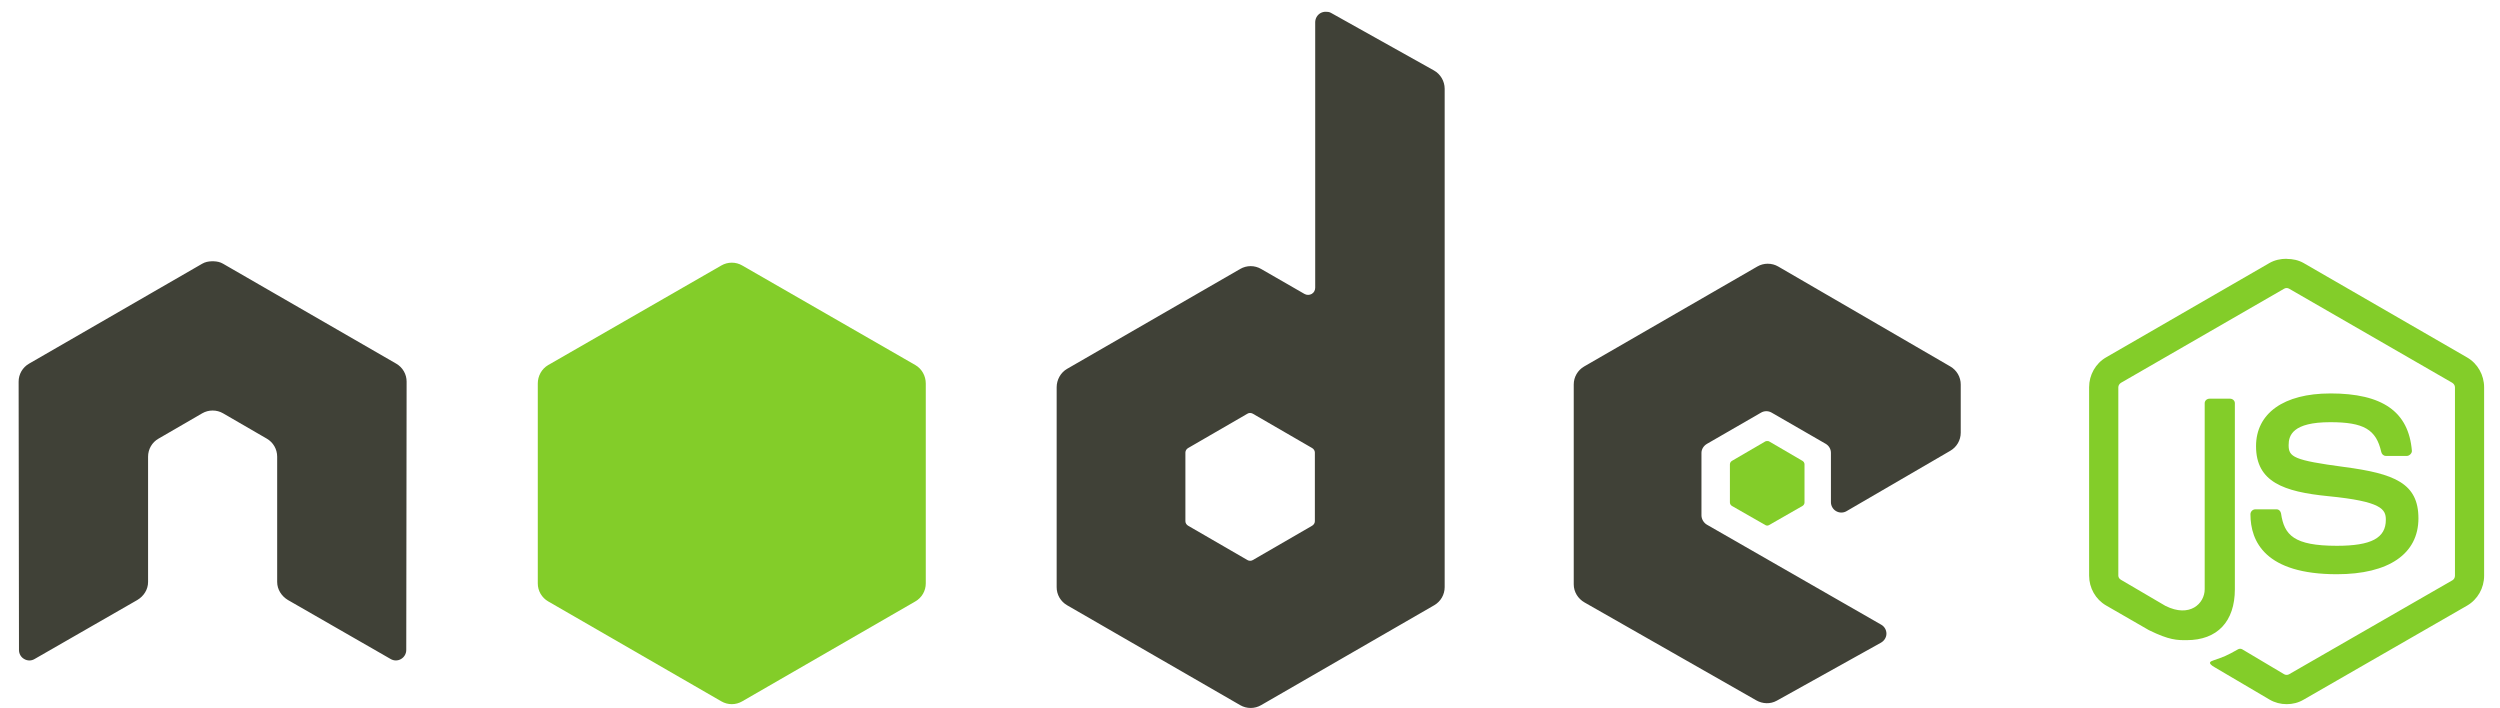
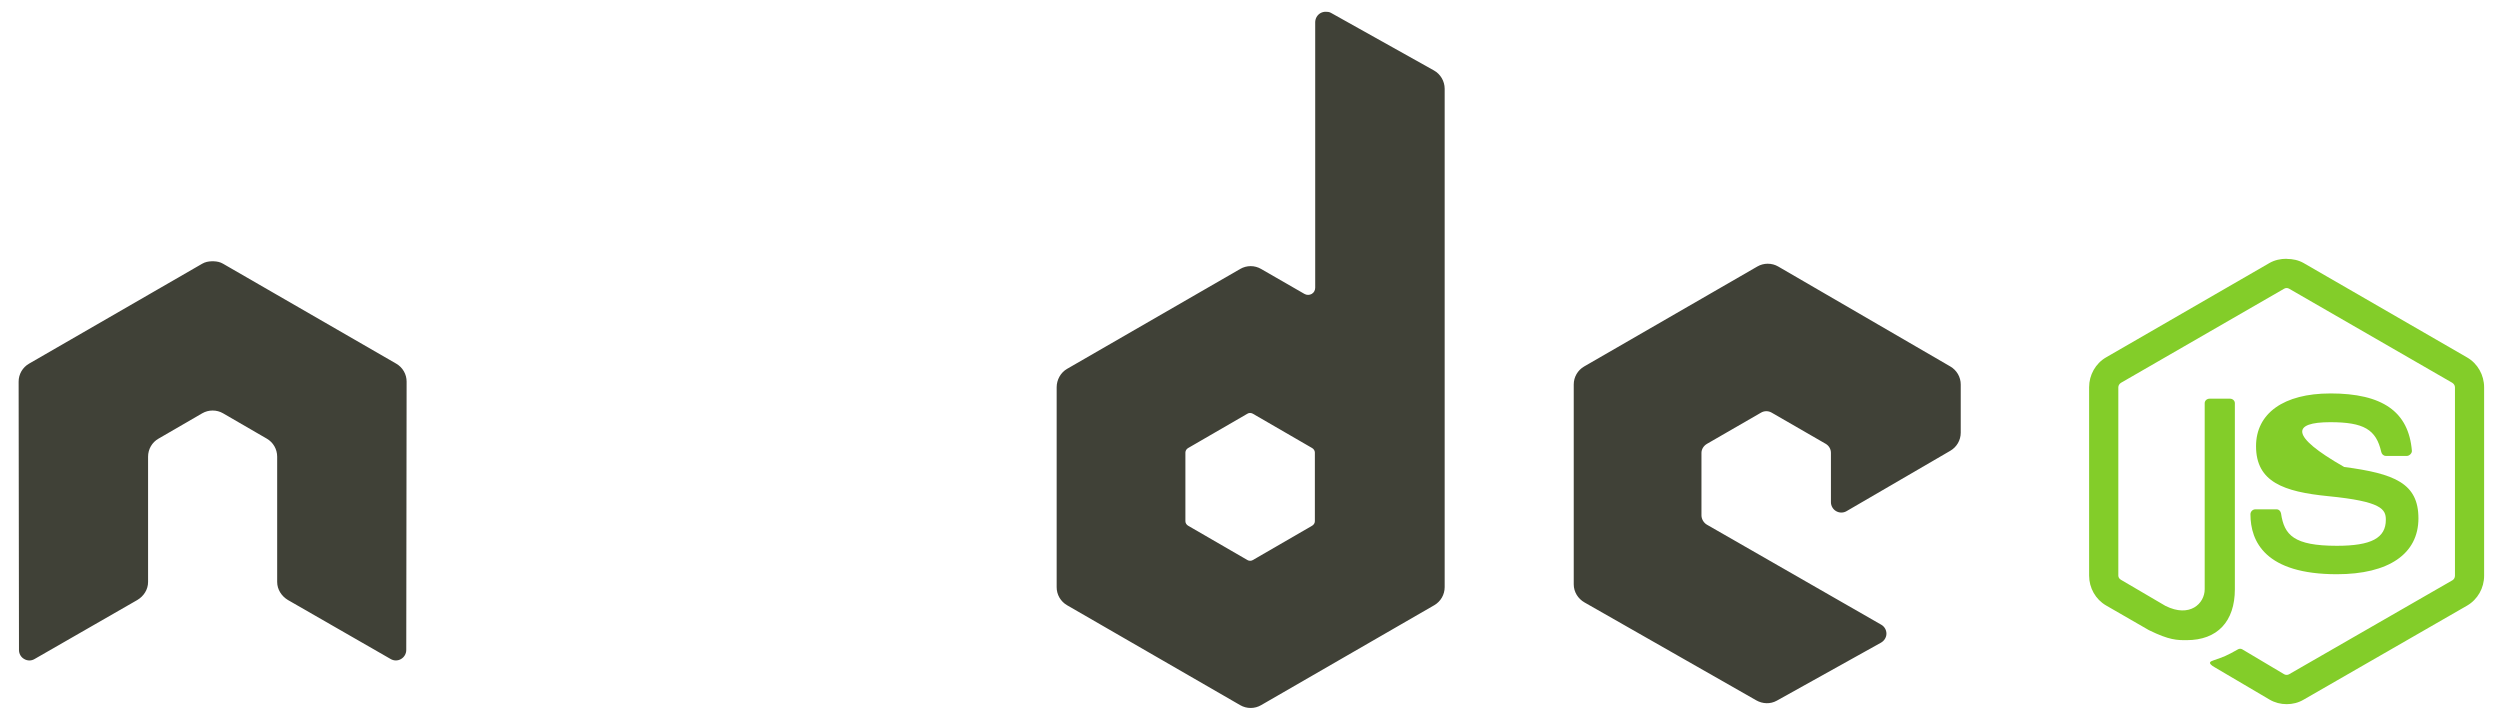
<svg xmlns="http://www.w3.org/2000/svg" width="113" height="32" viewBox="0 0 113 32" fill="none">
-   <path d="M103.354 11.697C103.082 11.697 102.818 11.753 102.585 11.885L95.197 16.152C94.718 16.427 94.428 16.948 94.428 17.501V26.019C94.428 26.573 94.718 27.092 95.197 27.368L97.126 28.48C98.064 28.942 98.409 28.935 98.836 28.935C100.224 28.935 101.016 28.093 101.016 26.629V18.225C101.016 18.107 100.913 18.021 100.797 18.021H99.871C99.752 18.021 99.652 18.109 99.652 18.225V26.633C99.652 27.282 98.976 27.935 97.879 27.386L95.873 26.21C95.802 26.171 95.748 26.101 95.748 26.022V17.504C95.748 17.423 95.802 17.341 95.873 17.3L103.246 13.048C103.315 13.009 103.397 13.009 103.466 13.048L110.839 17.3C110.909 17.342 110.964 17.42 110.964 17.504V26.022C110.964 26.103 110.923 26.186 110.854 26.226L103.466 30.477C103.4 30.515 103.313 30.515 103.246 30.477L101.348 29.348C101.292 29.315 101.215 29.317 101.16 29.348C100.636 29.645 100.538 29.679 100.046 29.85C99.925 29.892 99.741 29.957 100.109 30.164L102.588 31.624C102.824 31.761 103.087 31.828 103.356 31.828C103.63 31.828 103.889 31.763 104.125 31.624L111.514 27.373C111.992 27.095 112.282 26.577 112.282 26.024V17.506C112.282 16.953 111.992 16.433 111.514 16.157L104.125 11.89C103.894 11.758 103.628 11.702 103.356 11.702L103.354 11.697ZM105.33 17.784C103.226 17.784 101.973 18.68 101.973 20.168C101.973 21.782 103.217 22.227 105.236 22.427C107.652 22.664 107.84 23.018 107.84 23.494C107.84 24.319 107.183 24.67 105.628 24.67C103.676 24.67 103.247 24.183 103.103 23.209C103.086 23.105 103.006 23.021 102.899 23.021H101.94C101.882 23.023 101.827 23.046 101.786 23.087C101.745 23.128 101.721 23.183 101.72 23.241C101.72 24.484 102.396 25.955 105.626 25.955C107.964 25.955 109.313 25.039 109.313 23.429C109.313 21.837 108.223 21.407 105.956 21.107C103.666 20.802 103.446 20.656 103.446 20.119C103.446 19.676 103.631 19.083 105.328 19.083C106.844 19.083 107.404 19.41 107.634 20.432C107.654 20.528 107.739 20.607 107.838 20.607H108.797C108.856 20.607 108.913 20.571 108.954 20.528C108.995 20.483 109.023 20.432 109.017 20.371C108.869 18.611 107.695 17.783 105.331 17.783L105.33 17.784Z" fill="#83CD29" />
+   <path d="M103.354 11.697C103.082 11.697 102.818 11.753 102.585 11.885L95.197 16.152C94.718 16.427 94.428 16.948 94.428 17.501V26.019C94.428 26.573 94.718 27.092 95.197 27.368L97.126 28.48C98.064 28.942 98.409 28.935 98.836 28.935C100.224 28.935 101.016 28.093 101.016 26.629V18.225C101.016 18.107 100.913 18.021 100.797 18.021H99.871C99.752 18.021 99.652 18.109 99.652 18.225V26.633C99.652 27.282 98.976 27.935 97.879 27.386L95.873 26.21C95.802 26.171 95.748 26.101 95.748 26.022V17.504C95.748 17.423 95.802 17.341 95.873 17.3L103.246 13.048C103.315 13.009 103.397 13.009 103.466 13.048L110.839 17.3C110.909 17.342 110.964 17.42 110.964 17.504V26.022C110.964 26.103 110.923 26.186 110.854 26.226L103.466 30.477C103.4 30.515 103.313 30.515 103.246 30.477L101.348 29.348C101.292 29.315 101.215 29.317 101.16 29.348C100.636 29.645 100.538 29.679 100.046 29.85C99.925 29.892 99.741 29.957 100.109 30.164L102.588 31.624C102.824 31.761 103.087 31.828 103.356 31.828C103.63 31.828 103.889 31.763 104.125 31.624L111.514 27.373C111.992 27.095 112.282 26.577 112.282 26.024V17.506C112.282 16.953 111.992 16.433 111.514 16.157L104.125 11.89C103.894 11.758 103.628 11.702 103.356 11.702L103.354 11.697ZM105.33 17.784C103.226 17.784 101.973 18.68 101.973 20.168C101.973 21.782 103.217 22.227 105.236 22.427C107.652 22.664 107.84 23.018 107.84 23.494C107.84 24.319 107.183 24.67 105.628 24.67C103.676 24.67 103.247 24.183 103.103 23.209C103.086 23.105 103.006 23.021 102.899 23.021H101.94C101.882 23.023 101.827 23.046 101.786 23.087C101.745 23.128 101.721 23.183 101.72 23.241C101.72 24.484 102.396 25.955 105.626 25.955C107.964 25.955 109.313 25.039 109.313 23.429C109.313 21.837 108.223 21.407 105.956 21.107C103.446 19.676 103.631 19.083 105.328 19.083C106.844 19.083 107.404 19.41 107.634 20.432C107.654 20.528 107.739 20.607 107.838 20.607H108.797C108.856 20.607 108.913 20.571 108.954 20.528C108.995 20.483 109.023 20.432 109.017 20.371C108.869 18.611 107.695 17.783 105.331 17.783L105.33 17.784Z" fill="#83CD29" />
  <path d="M59.918 0.532C59.836 0.532 59.754 0.553 59.683 0.594C59.611 0.636 59.552 0.696 59.511 0.767C59.47 0.839 59.448 0.92 59.447 1.002V13.003C59.447 13.12 59.393 13.226 59.291 13.285C59.24 13.314 59.184 13.329 59.126 13.329C59.068 13.329 59.011 13.314 58.961 13.285L57 12.156C56.857 12.073 56.695 12.029 56.53 12.029C56.364 12.029 56.202 12.073 56.059 12.156L48.231 16.673C47.939 16.842 47.761 17.167 47.761 17.505V26.54C47.76 26.706 47.804 26.868 47.886 27.011C47.969 27.154 48.088 27.273 48.231 27.356L56.059 31.874C56.202 31.957 56.364 32 56.53 32C56.695 32 56.857 31.957 57 31.874L64.828 27.356C64.971 27.273 65.09 27.154 65.173 27.011C65.255 26.868 65.299 26.706 65.299 26.54V4.014C65.299 3.671 65.112 3.35 64.812 3.183L60.154 0.578C60.08 0.538 59.999 0.531 59.918 0.532ZM9.563 11.81C9.414 11.816 9.274 11.842 9.14 11.92L1.312 16.438C1.169 16.52 1.05 16.639 0.967 16.782C0.885 16.926 0.841 17.088 0.842 17.253L0.858 29.38C0.858 29.549 0.945 29.705 1.093 29.787C1.239 29.875 1.419 29.875 1.564 29.787L6.207 27.12C6.501 26.946 6.693 26.642 6.693 26.305V20.642C6.693 20.304 6.871 19.994 7.164 19.827L9.141 18.681C9.283 18.599 9.446 18.555 9.611 18.556C9.776 18.555 9.939 18.598 10.082 18.681L12.058 19.826C12.35 19.994 12.528 20.304 12.528 20.641V26.304C12.528 26.641 12.724 26.947 13.014 27.12L17.657 29.787C17.804 29.874 17.983 29.874 18.128 29.787C18.272 29.704 18.363 29.547 18.363 29.379L18.379 17.253C18.38 17.088 18.337 16.925 18.254 16.782C18.172 16.638 18.052 16.519 17.909 16.437L10.081 11.92C9.949 11.842 9.808 11.816 9.658 11.81H9.564L9.563 11.81ZM79.903 11.92C79.738 11.92 79.575 11.963 79.432 12.046L71.605 16.564C71.312 16.733 71.133 17.042 71.133 17.379V26.415C71.133 26.754 71.325 27.062 71.62 27.23L79.385 31.656C79.671 31.819 80.021 31.832 80.31 31.671L85.016 29.051C85.165 28.968 85.266 28.814 85.267 28.644C85.267 28.474 85.179 28.32 85.031 28.236L77.156 23.718C77.009 23.634 76.906 23.464 76.906 23.294V20.469C76.906 20.3 77.01 20.145 77.156 20.061L79.603 18.649C79.749 18.565 79.928 18.565 80.075 18.649L82.523 20.061C82.594 20.103 82.654 20.162 82.695 20.234C82.737 20.305 82.758 20.386 82.758 20.469V22.697C82.758 22.779 82.779 22.861 82.821 22.932C82.862 23.004 82.921 23.063 82.993 23.104C83.14 23.189 83.318 23.189 83.464 23.104L88.154 20.375C88.445 20.206 88.625 19.896 88.625 19.56V17.38C88.625 17.214 88.582 17.052 88.499 16.909C88.416 16.766 88.297 16.647 88.154 16.564L80.374 12.046C80.231 11.963 80.068 11.92 79.903 11.921L79.903 11.92ZM56.498 18.666C56.542 18.666 56.585 18.676 56.624 18.697L59.306 20.25C59.379 20.292 59.432 20.37 59.432 20.454V23.56C59.432 23.644 59.379 23.722 59.306 23.764L56.624 25.317C56.551 25.358 56.462 25.358 56.388 25.317L53.706 23.764C53.633 23.722 53.58 23.644 53.58 23.56V20.453C53.58 20.369 53.633 20.292 53.706 20.25L56.388 18.697C56.425 18.676 56.457 18.666 56.498 18.666Z" fill="#404137" />
-   <path d="M33.077 11.873C32.911 11.873 32.749 11.916 32.606 11.999L24.778 16.501C24.485 16.67 24.308 16.995 24.308 17.332V26.368C24.307 26.533 24.351 26.696 24.433 26.839C24.516 26.982 24.635 27.101 24.778 27.183L32.606 31.701C32.749 31.784 32.911 31.828 33.076 31.828C33.242 31.828 33.404 31.784 33.547 31.701L41.375 27.183C41.518 27.101 41.637 26.982 41.72 26.839C41.802 26.695 41.846 26.533 41.845 26.368V17.332C41.845 16.994 41.667 16.669 41.374 16.501L33.547 11.999C33.404 11.916 33.241 11.872 33.076 11.873L33.077 11.873ZM79.886 19.936C79.855 19.936 79.82 19.936 79.792 19.952L78.286 20.83C78.258 20.846 78.235 20.869 78.218 20.896C78.202 20.924 78.193 20.955 78.192 20.987V22.713C78.192 22.778 78.23 22.837 78.286 22.87L79.792 23.732C79.818 23.748 79.848 23.757 79.878 23.757C79.909 23.757 79.939 23.748 79.964 23.732L81.47 22.87C81.526 22.838 81.564 22.778 81.564 22.713V20.987C81.564 20.922 81.526 20.863 81.47 20.83L79.964 19.951C79.936 19.935 79.917 19.936 79.886 19.936L79.886 19.936Z" fill="#83CD29" />
</svg>